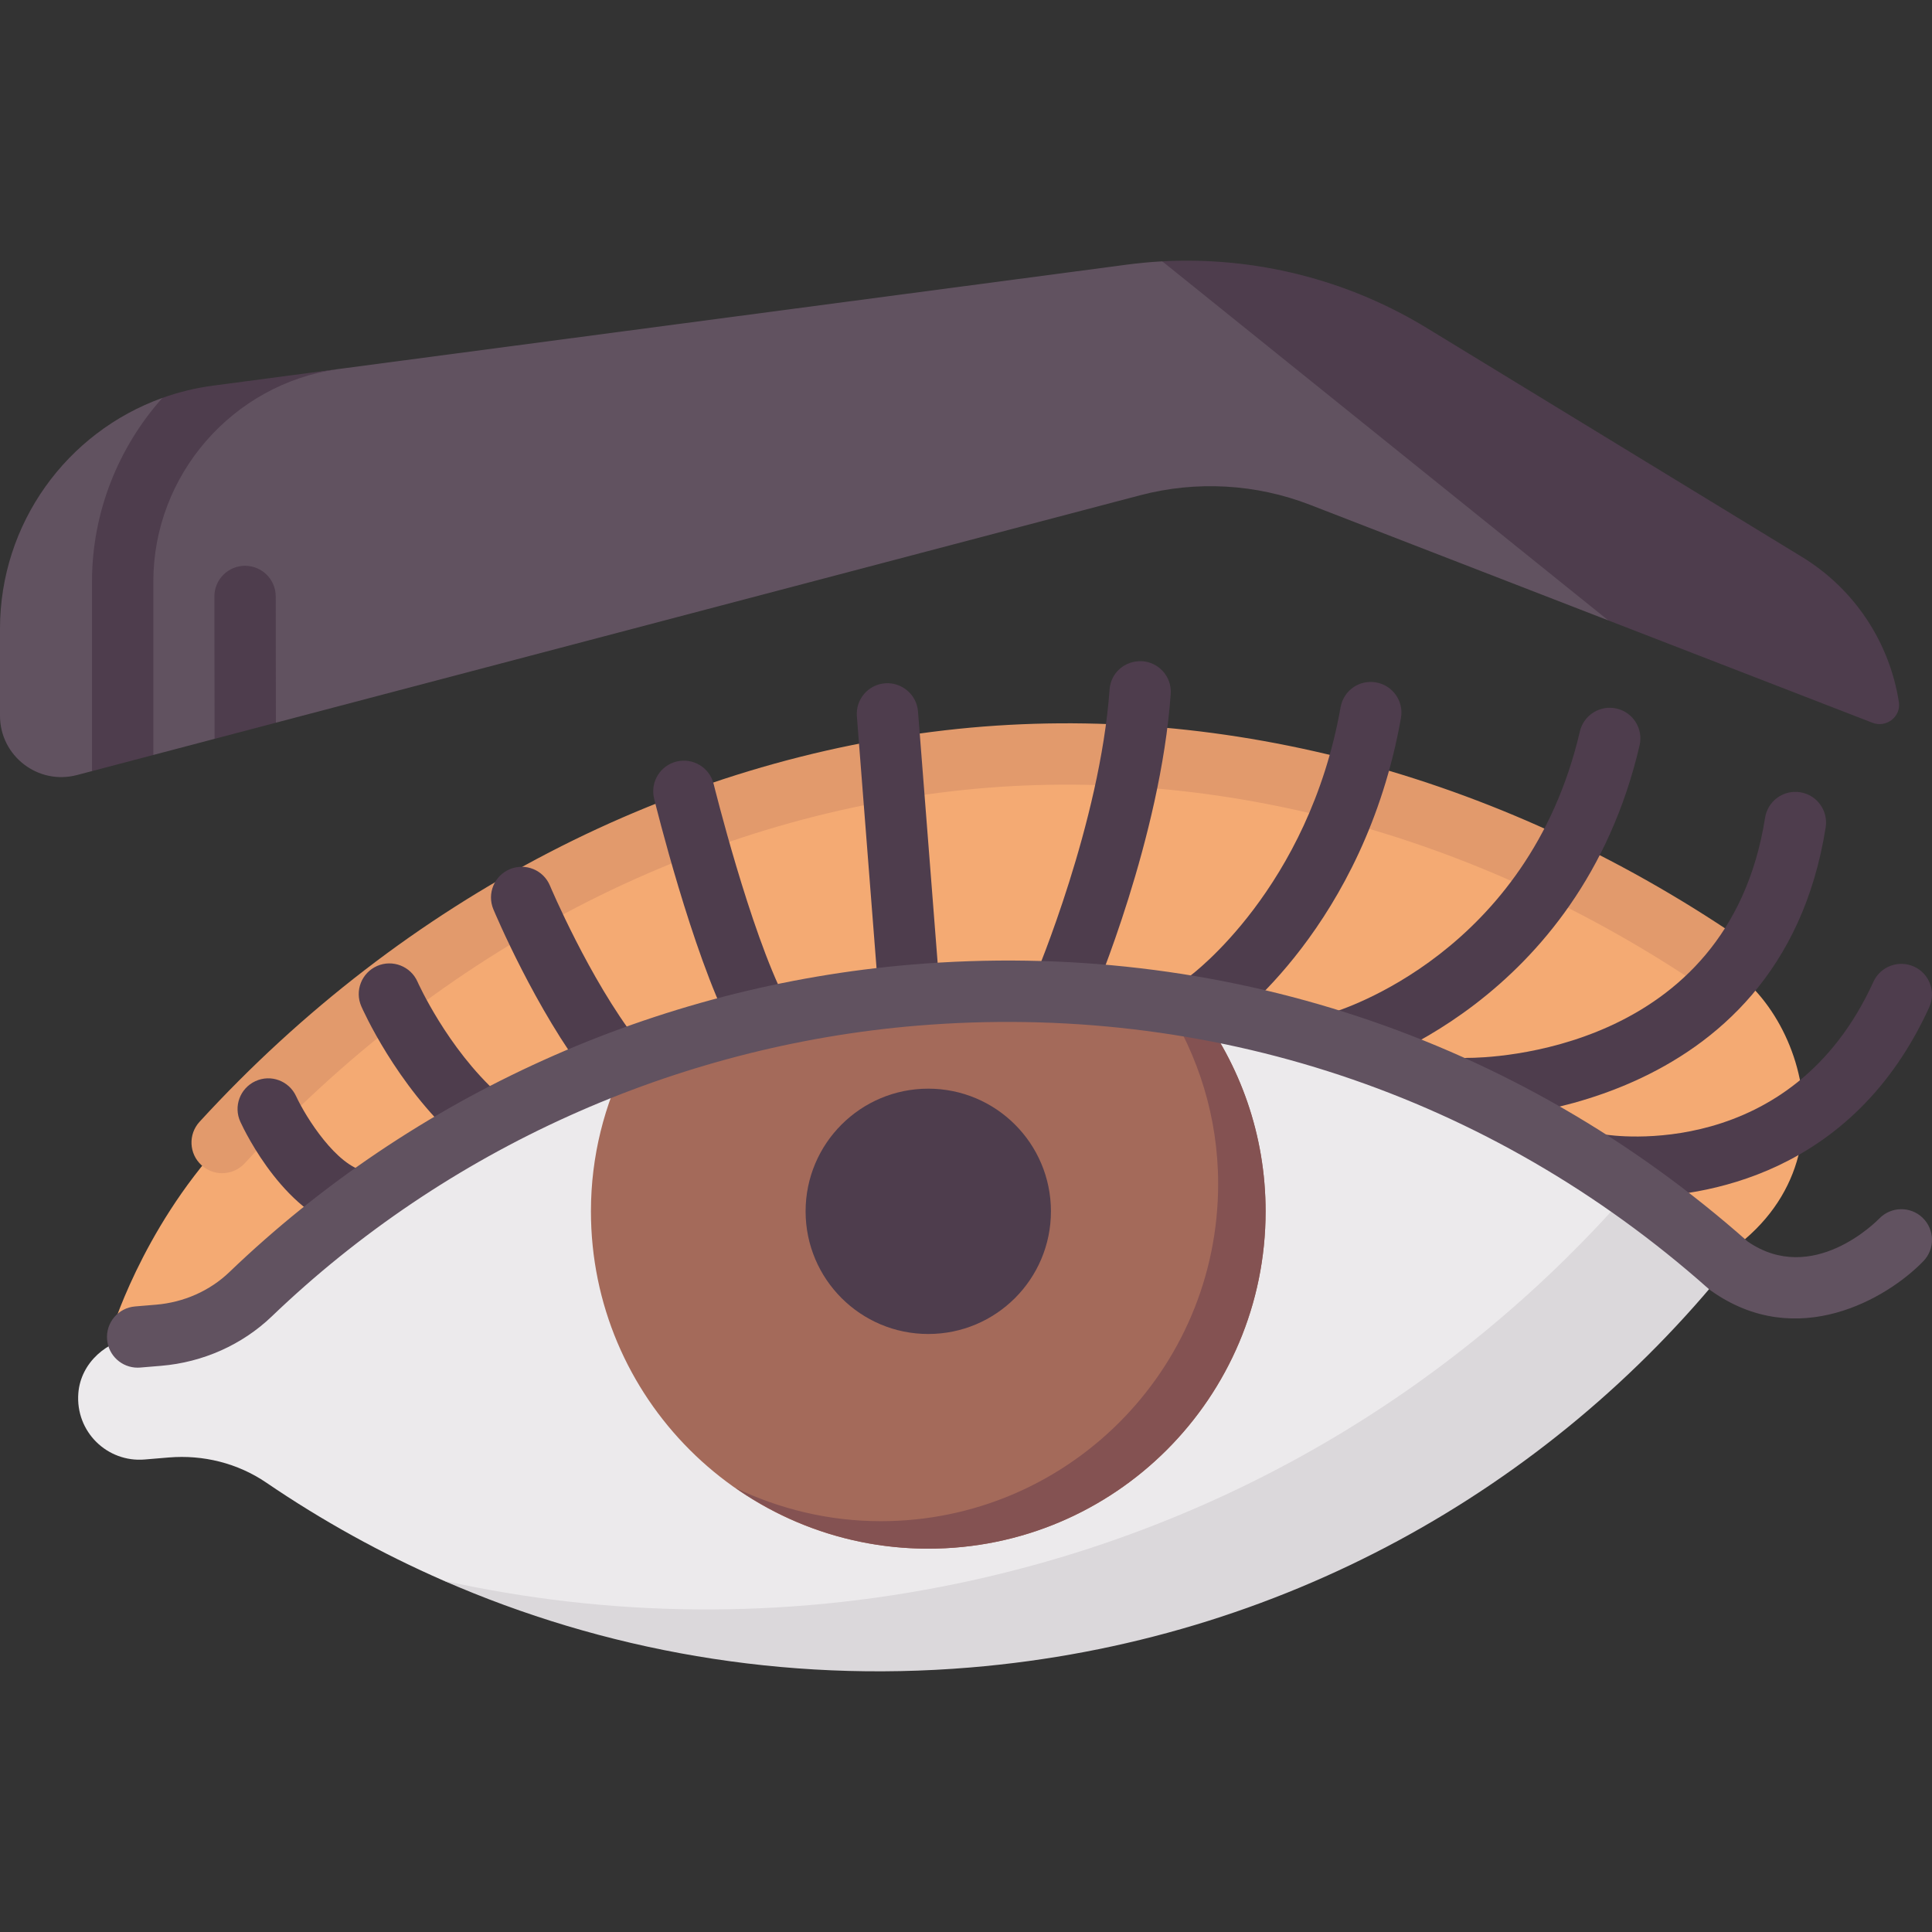
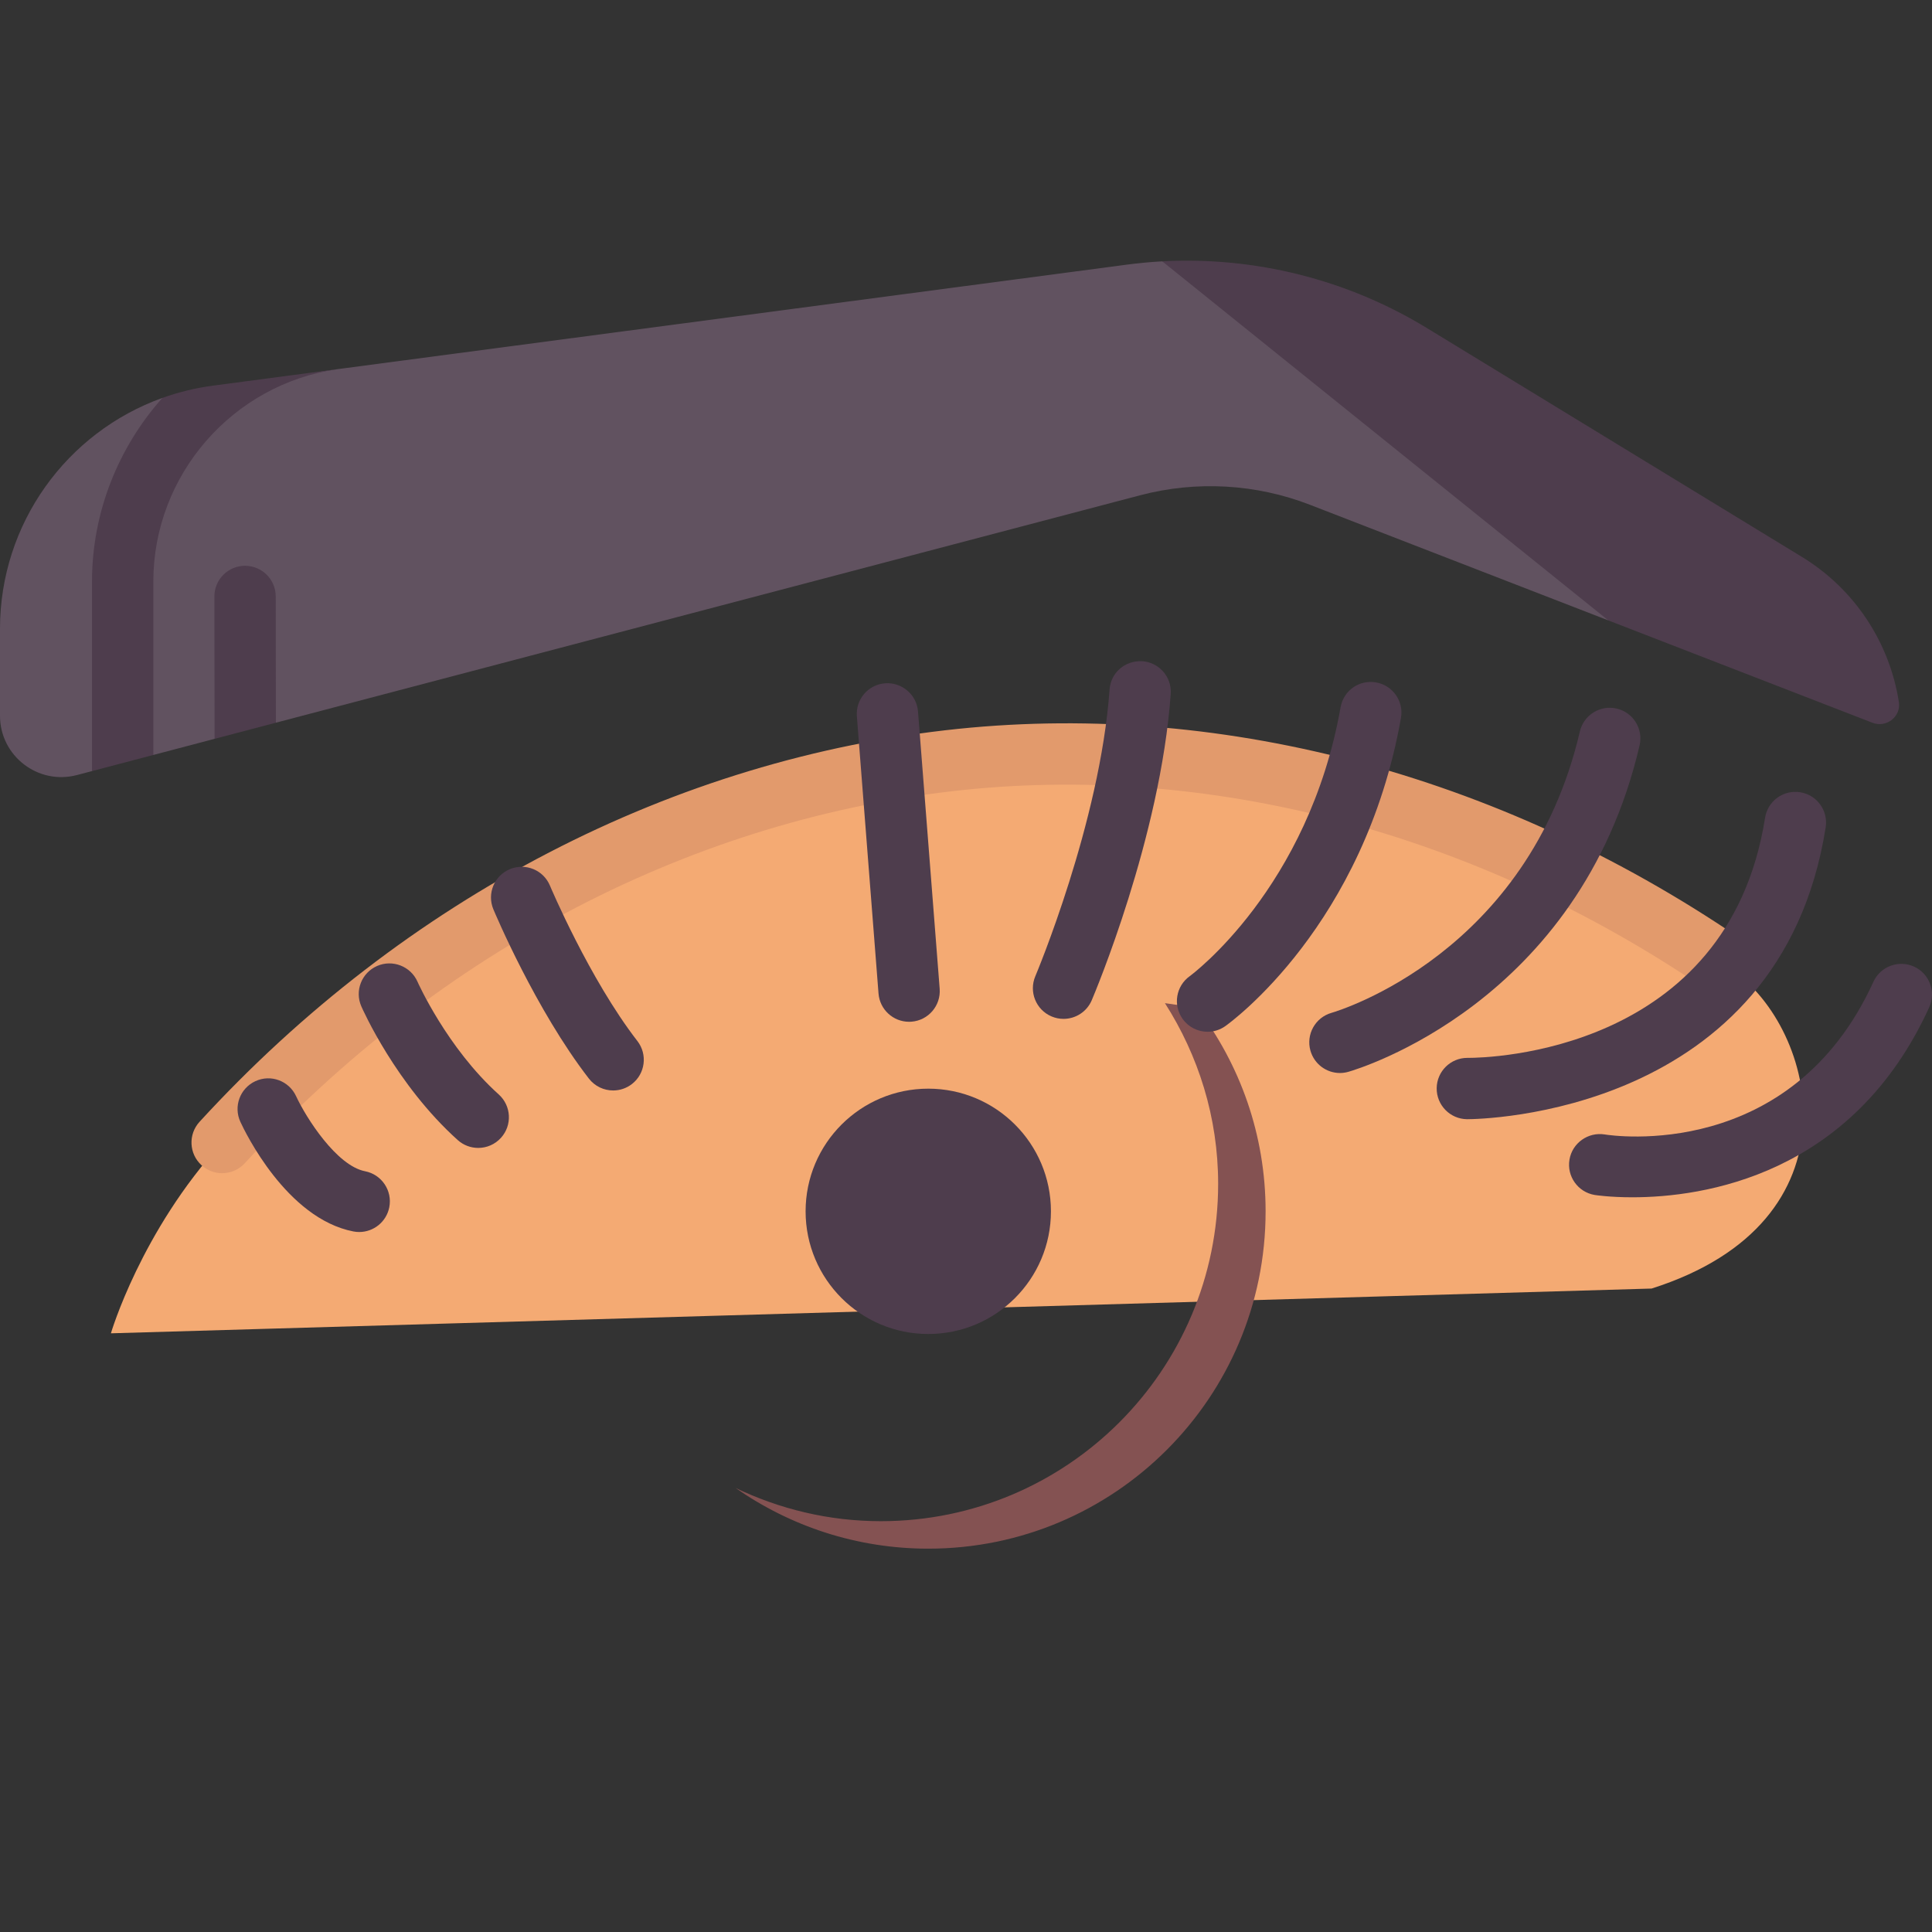
<svg xmlns="http://www.w3.org/2000/svg" id="Capa_1" enable-background="new 0 0 512 512" height="512" viewBox="0 0 512 512" width="512">
  <rect x="0" y="0" width="512" height="512" fill="#333333" stroke="none" />
  <g>
    <path d="m389.006 111.49-80.992-42.232c-3.134.17-6.27.461-9.401.876l-209.1 27.688c-21.003 2.917-33.384 8.211-33.384 8.211l-13.102-.578c-25.349 9.093-43.027 33.298-43.027 61.194v23.029c0 10.657 10.084 18.431 20.39 15.719l3.991-1.05 7.64-10.431 8.614 6.154 16.23-4.271 8.223-8.318 8.026 4.042 229.032-60.269c14.906-3.923 30.671-3.036 45.043 2.534l79.033 30.628z" fill="#615260" />
    <path d="m459.15 257.19c-60.705-42.177-133.991-63.21-204.421-55.949-72.301 7.491-141.867 42.614-195.858 101.54-21.555 23.524-29.479 50.559-29.479 50.559l408.295-11.86c56.263-17.873 43.648-68.876 21.463-84.29z" fill="#f4aa73" />
    <path d="m253.888 193.158c-75.238 7.798-146.619 44.778-201.007 104.131-3.032 3.31-2.81 8.452.5 11.484 1.563 1.429 3.532 2.135 5.492 2.135 2.198 0 4.389-.889 5.992-2.635 51.698-56.42 119.42-91.563 190.698-98.948 67.698-6.96 138.293 12.401 198.952 54.54l9.27-13.349c-63.849-44.358-138.357-64.72-209.897-57.358z" fill="#e29a6c" />
-     <path d="m443.914 323.589c-54.984-42.879-125.996-66.185-201.641-59.865-68.932 5.759-129.937 35.187-175.869 79.263-6.604 6.337-15.252 10.103-24.374 10.864l-5.553.464c-8.069.674-15.086 6.812-15.717 14.884-.803 10.286 7.719 18.405 17.556 17.583l6.42-.537c9.122-.762 18.274 1.516 25.839 6.669 14.728 10.035 30.43 18.741 46.92 25.95 0 0 63.862 24.587 139.664 17.438 158.888-14.985 186.755-112.713 186.755-112.713z" fill="#eceaec" />
-     <path d="m253.751 419.639c-46.594 9.696-92.831 8.881-136.255-.772 42.414 18.545 90.026 27.178 139.664 23.031 82.325-6.878 153.416-47.449 200.94-106.497-8.181-7.268-16.826-14.014-25.804-20.321-44.682 51.45-106.139 89.49-178.545 104.559z" fill="#dbd8db" />
-     <path d="m242.273 263.725c-26.623 2.224-52.045 8.013-75.891 16.779-6.206 12.172-9.778 25.912-9.778 40.511 0 49.372 40.024 89.397 89.397 89.397s89.397-40.024 89.397-89.397c0-20.263-6.82-38.888-18.182-53.881-24.152-4.284-49.28-5.553-74.943-3.409z" fill="#a46a5a" />
    <path d="m322.821 313.733c0 49.372-40.024 89.397-89.397 89.397-13.812 0-26.84-3.224-38.517-8.817 14.489 10.119 32.081 16.099 51.094 16.099 49.372 0 89.397-40.024 89.397-89.397 0-20.264-6.776-38.909-18.154-53.877-2.82-.5-5.679-.874-8.524-1.291 8.849 13.853 14.101 30.224 14.101 47.886z" fill="#845252" />
    <g fill="#4e3d4d">
      <circle cx="246.001" cy="321.014" r="32.508" />
      <path d="m240.912 270.783c-4.198 0-7.762-3.234-8.095-7.496l-5.738-73.472c-.349-4.472 2.992-8.385 7.468-8.734 4.437-.337 8.389 2.992 8.738 7.472l5.738 73.472c.349 4.472-2.992 8.385-7.468 8.734-.214.016-.429.024-.643.024z" />
-       <path d="m200.888 276.739c-2.952 0-5.802-1.615-7.246-4.425-10.246-20.028-19.889-59.02-20.294-60.67-1.071-4.361 1.587-8.762 5.952-9.833 4.349-1.052 8.762 1.595 9.826 5.952.095.385 9.603 38.805 18.992 57.147 2.04 3.996.46 8.893-3.54 10.936-1.182.607-2.444.893-3.69.893z" />
      <path d="m162.492 288.985c-2.429 0-4.833-1.083-6.436-3.155-14.063-18.179-24.857-43.778-25.309-44.857-1.73-4.139.222-8.901 4.357-10.635 4.167-1.718 8.905.214 10.635 4.357.103.246 10.436 24.73 23.175 41.19 2.746 3.548 2.095 8.655-1.452 11.401-1.486 1.144-3.232 1.699-4.97 1.699z" />
      <path d="m126.738 304.211c-1.937 0-3.881-.687-5.436-2.083-16.373-14.722-25.182-34.603-25.548-35.44-1.802-4.107.071-8.889 4.183-10.694 4.087-1.794 8.897.067 10.706 4.171.071.171 7.841 17.567 21.532 29.877 3.333 3 3.611 8.139.603 11.476-1.604 1.785-3.818 2.693-6.04 2.693z" />
      <path d="m95.198 326.497c-.516 0-1.04-.048-1.563-.151-17.698-3.456-28.738-26.444-29.936-29.055-1.873-4.071-.095-8.885 3.976-10.766 4.095-1.901 8.897-.095 10.786 3.96 2.722 5.861 10.77 18.44 18.286 19.909 4.405.861 7.278 5.131 6.421 9.536-.756 3.876-4.16 6.567-7.97 6.567z" />
      <path d="m281.849 270.013c-1.064 0-2.143-.206-3.183-.651-4.127-1.754-6.048-6.524-4.294-10.655.167-.405 17.151-40.718 19.675-75.952.31-4.476 4.071-7.77 8.683-7.528 4.476.321 7.849 4.21 7.524 8.686-2.714 37.984-20.182 79.409-20.929 81.155-1.31 3.092-4.318 4.945-7.476 4.945z" />
      <path d="m320.031 273.43c-2.54 0-5.048-1.187-6.635-3.417-2.595-3.651-1.746-8.714 1.897-11.321.46-.333 31.468-23.278 39.976-71.258.786-4.421 4.913-7.373 9.421-6.587 4.421.786 7.365 5.004 6.579 9.421-9.738 54.94-45.04 80.595-46.54 81.659-1.428 1.014-3.071 1.503-4.698 1.503z" />
      <path d="m355.094 284.358c-3.532 0-6.786-2.329-7.81-5.901-1.23-4.31 1.262-8.802 5.571-10.04 2.167-.631 52.143-15.853 65.825-74.571 1.016-4.373 5.405-7.079 9.754-6.071 4.373 1.02 7.095 5.389 6.071 9.762-15.905 68.301-74.682 85.793-77.174 86.504-.745.214-1.499.317-2.237.317z" />
      <path d="m388.84 296.6c-.04 0-.071 0-.079 0-4.492-.06-8.079-3.746-8.024-8.234.056-4.452 3.683-8.02 8.127-8.02.071-.004.143-.004.294 0 4.897 0 68.786-1.226 78.603-63.631.698-4.436 4.849-7.452 9.294-6.766 4.436.698 7.46 4.857 6.77 9.29-12.04 76.448-91.929 77.361-94.985 77.361z" />
      <path d="m432.586 317.295c-6.04 0-9.841-.595-9.992-.619-4.421-.746-7.413-4.936-6.667-9.361.738-4.417 4.944-7.373 9.333-6.675 2.024.341 49.428 7.377 71.214-40.452 1.865-4.083 6.675-5.877 10.77-4.028 4.079 1.861 5.881 6.683 4.024 10.766-20.396 44.773-60.126 50.369-78.682 50.369z" />
    </g>
-     <path d="m36.468 362.445c-4.183 0-7.738-3.206-8.087-7.448-.381-4.476 2.944-8.405 7.421-8.778l5.556-.464c7.365-.615 14.262-3.679 19.421-8.631 48.865-46.893 113.079-75.837 180.825-81.5 81.77-6.841 160.396 19.23 221.547 73.389 17.19 11.849 34.159-5.345 34.881-6.091 3.119-3.214 8.262-3.313 11.492-.19 3.222 3.119 3.309 8.266.19 11.492-9.484 9.81-33.46 24.063-56.317 7.802-.246-.171-.476-.353-.69-.548-57.833-51.381-132.222-76.087-209.753-69.655-64.04 5.353-124.738 32.71-170.92 77.032-7.841 7.52-18.254 12.175-29.325 13.099l-5.556.464c-.232.019-.463.027-.685.027z" fill="#615260" />
    <path d="m426.223 164.416 70.007 27.13c3.64 1.411 7.591-1.61 6.993-5.468-2.457-15.841-11.758-29.988-25.682-38.485l-99.423-60.67c-21.092-12.871-45.577-18.987-70.102-17.666z" fill="#4e3d4d" />
    <path d="m40.635 200.069v-45.948c0-28.231 20.978-52.324 48.878-56.299l-33.032 4.374c-4.699.622-9.149 1.709-13.453 3.259-11.593 13.016-18.647 30.186-18.647 48.666v50.226z" fill="#4e3d4d" />
    <path d="m73.071 158.054c-.008-4.484-3.643-8.115-8.127-8.115h-.008c-4.492.004-8.127 3.651-8.119 8.139l.048 37.72 16.249-4.276z" fill="#4e3d4d" />
  </g>
</svg>